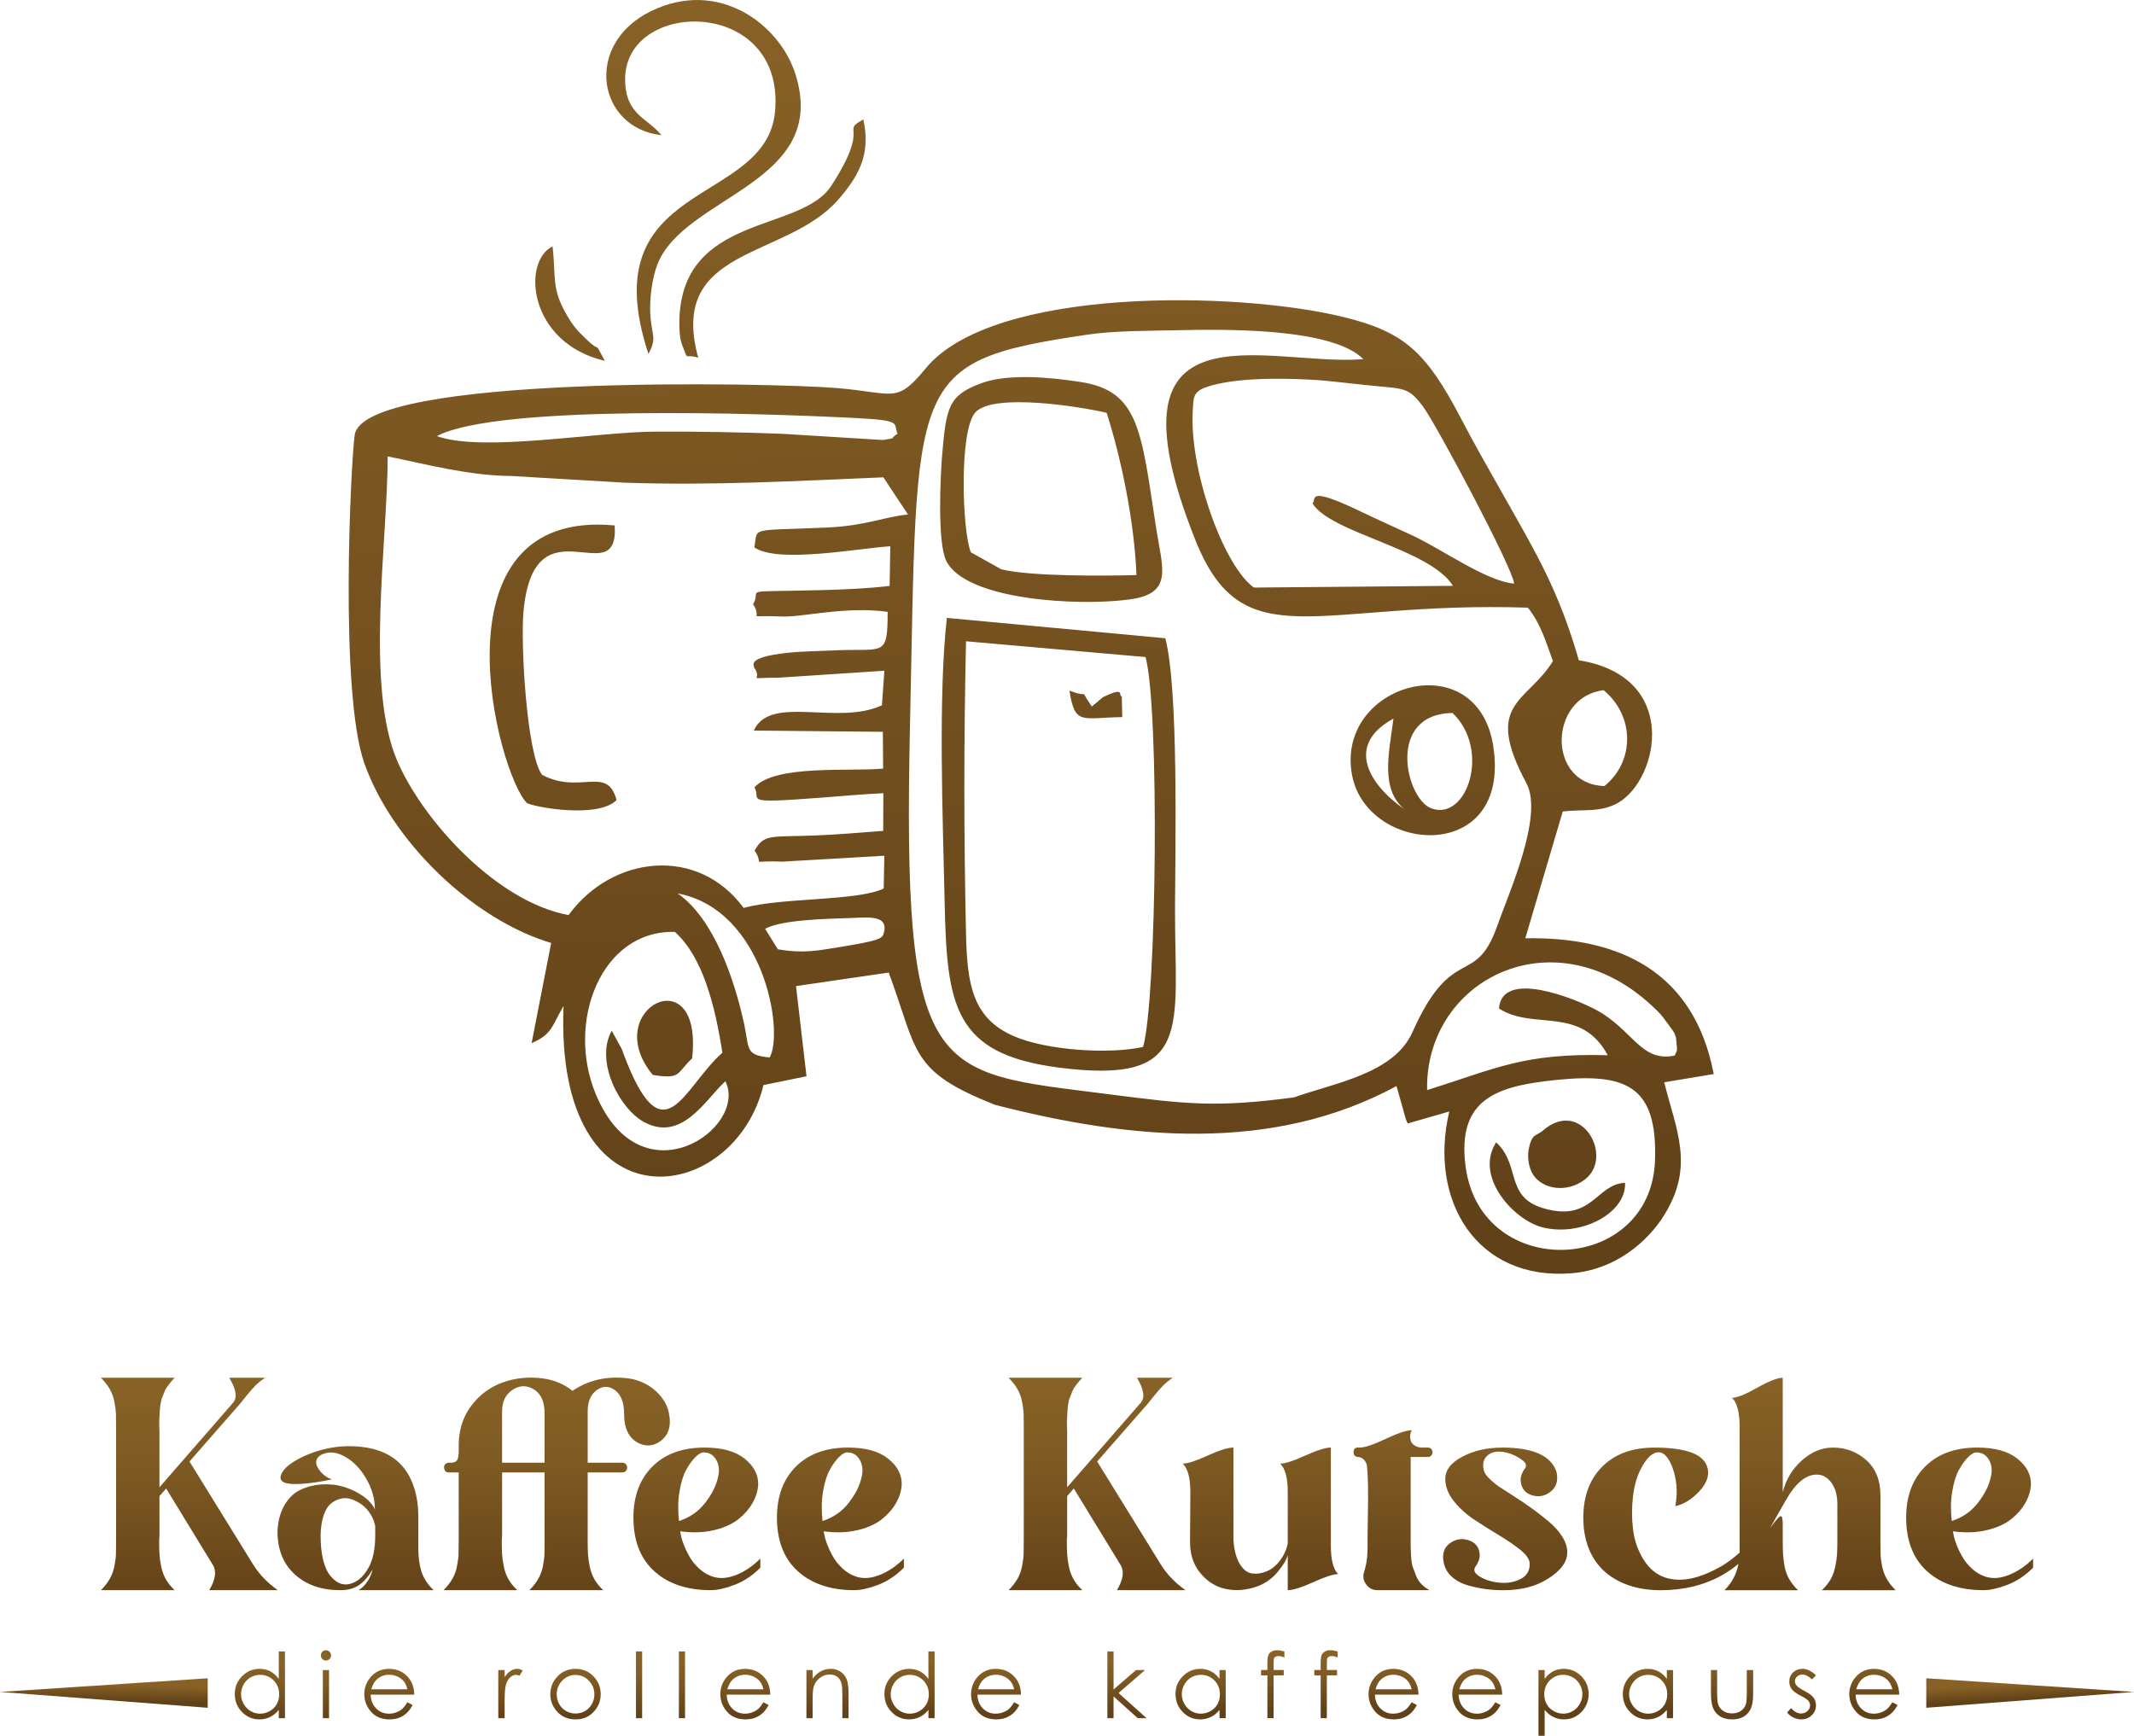
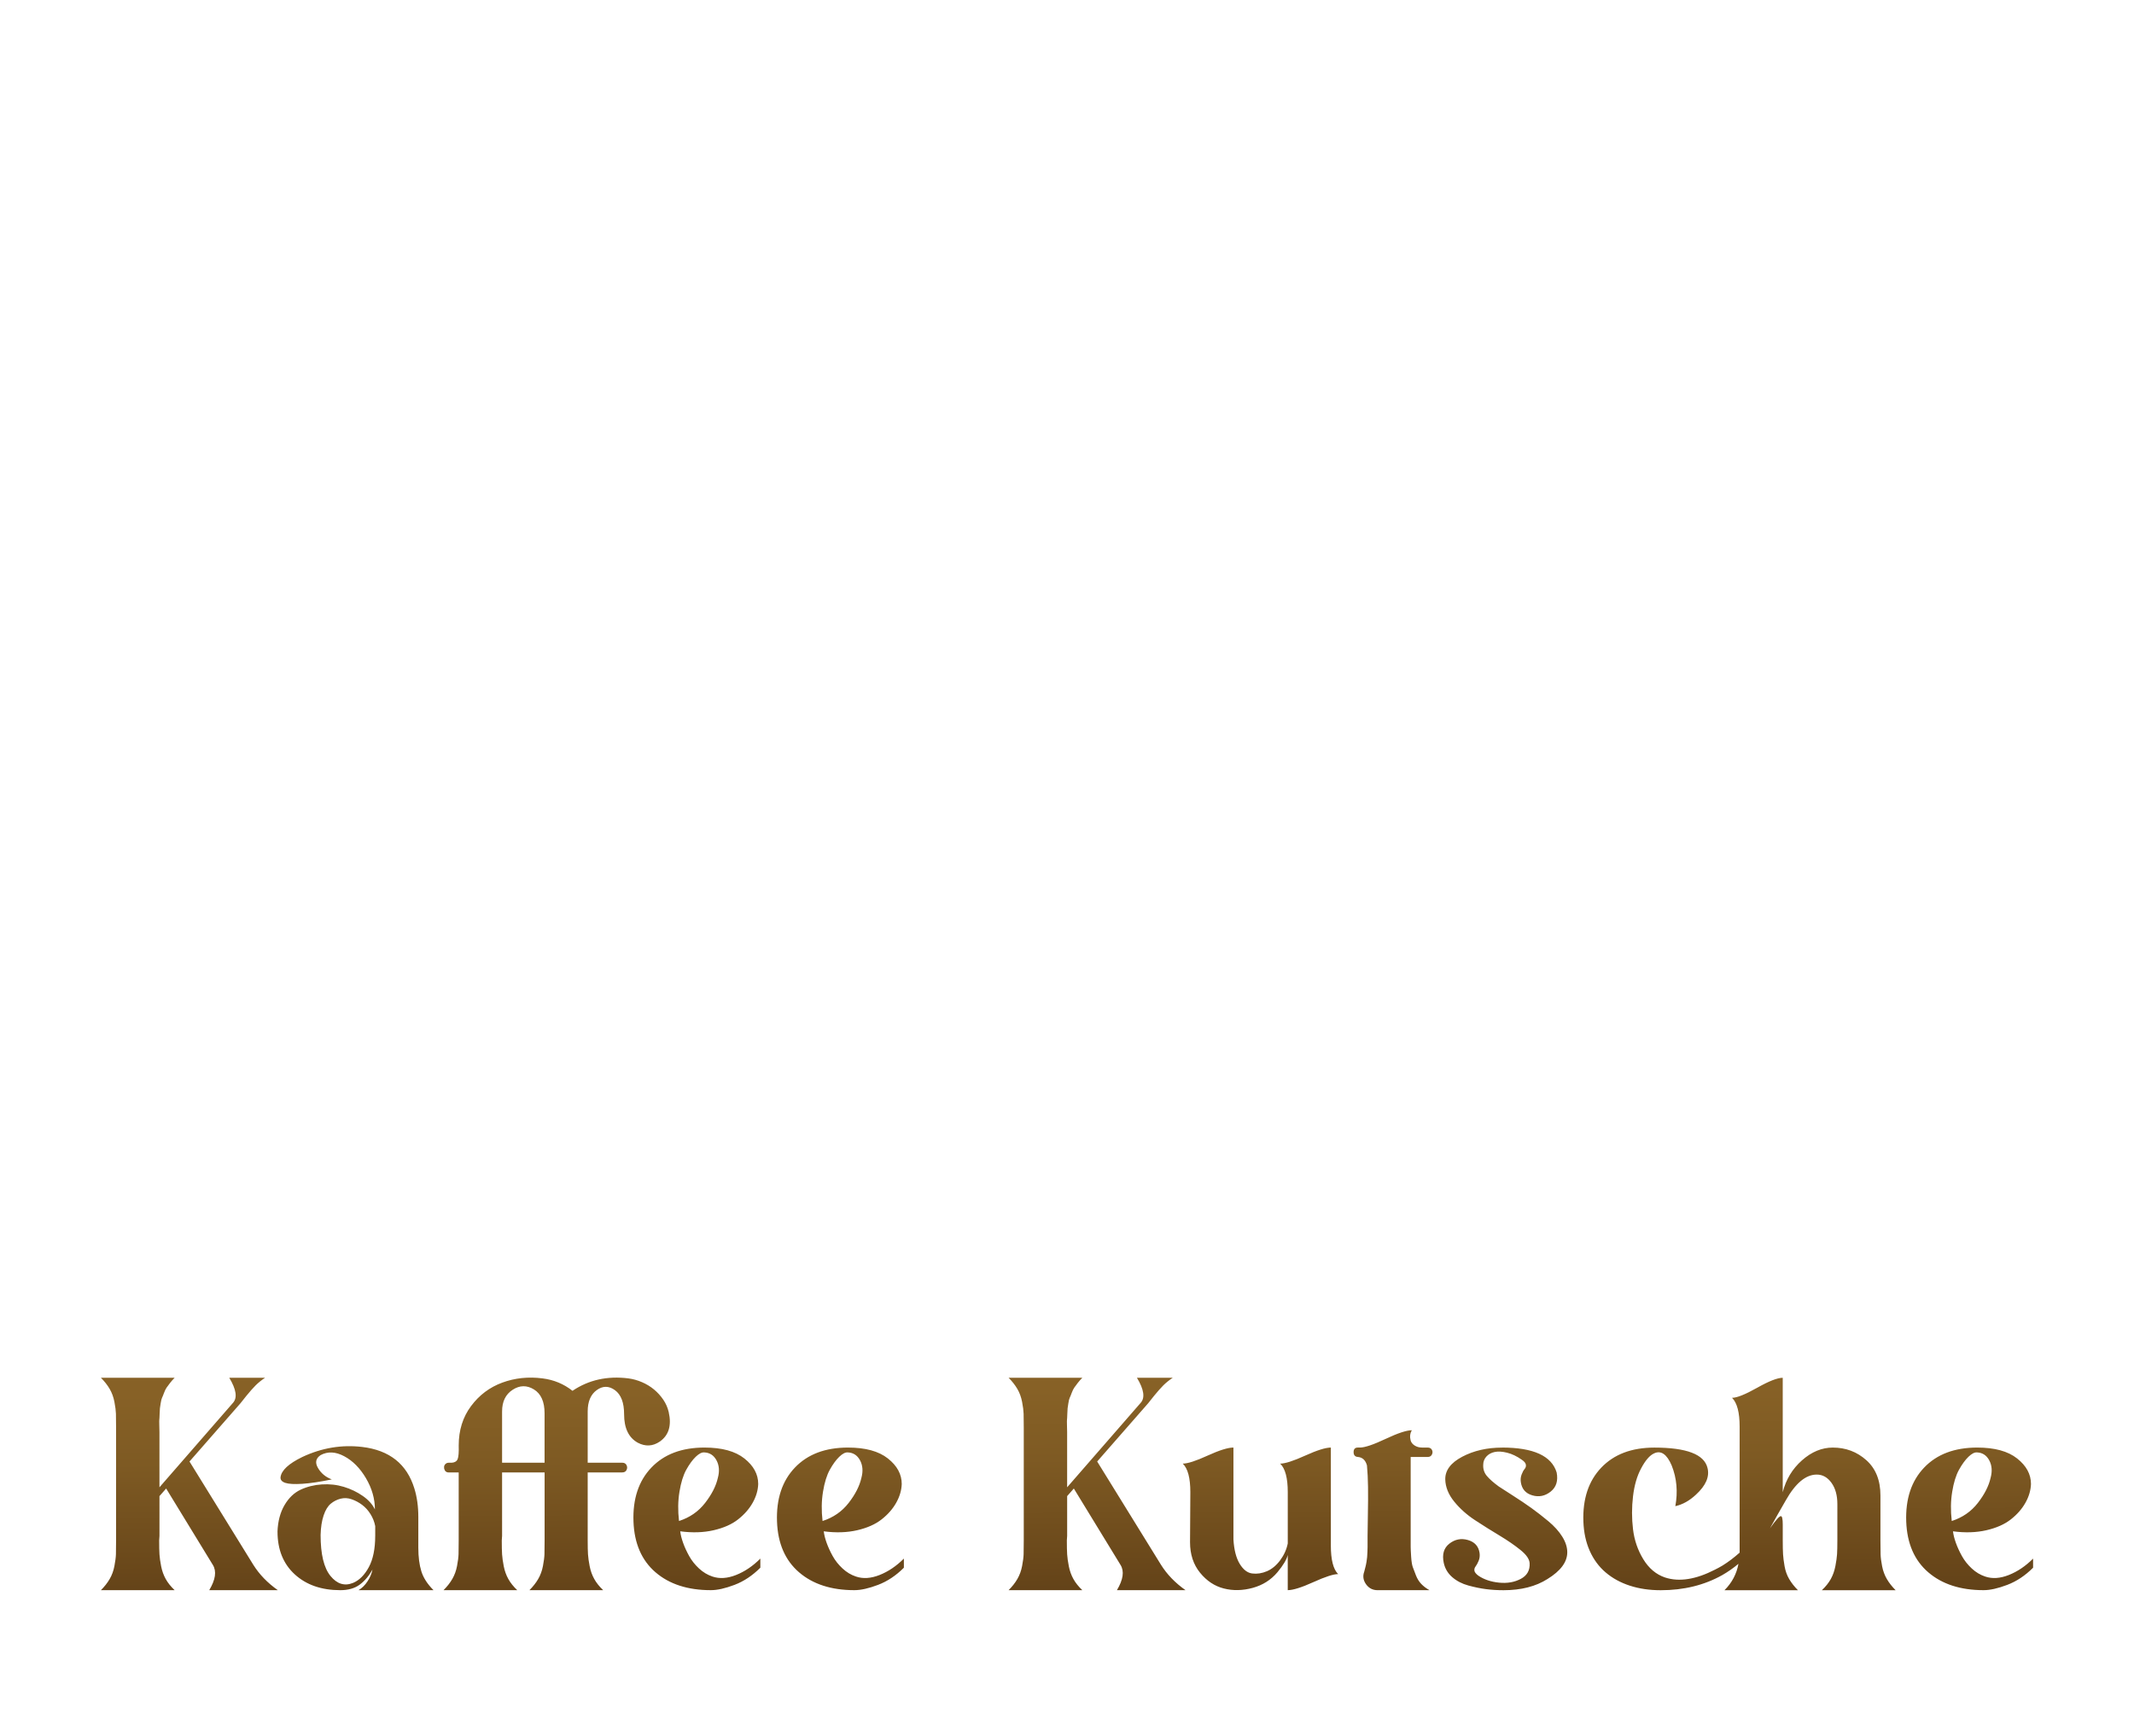
<svg xmlns="http://www.w3.org/2000/svg" id="Ebene_2" viewBox="0 0 1320.01 1073.84">
  <defs>
    <style>
      .cls-1 {
        fill: url(#linear-gradient-3);
      }

      .cls-1, .cls-2, .cls-3, .cls-4, .cls-5 {
        fill-rule: evenodd;
      }

      .cls-2 {
        fill: url(#linear-gradient-5);
      }

      .cls-3 {
        fill: url(#linear-gradient-2);
      }

      .cls-4 {
        fill: url(#linear-gradient-4);
      }

      .cls-5 {
        fill: url(#linear-gradient);
      }
    </style>
    <linearGradient id="linear-gradient" x1="621.43" y1="5.91" x2="645.91" y2="776.75" gradientUnits="userSpaceOnUse">
      <stop offset="0" stop-color="#876126" />
      <stop offset="1" stop-color="#614118" />
    </linearGradient>
    <linearGradient id="linear-gradient-2" x1="659.39" y1="859.95" x2="660.08" y2="989.62" gradientUnits="userSpaceOnUse">
      <stop offset="0" stop-color="#876126" />
      <stop offset=".33" stop-color="#7e5a23" />
      <stop offset=".84" stop-color="#69471a" />
      <stop offset="1" stop-color="#614118" />
    </linearGradient>
    <linearGradient id="linear-gradient-3" x1="659.81" y1="1026.75" x2="660.15" y2="1065.97" gradientUnits="userSpaceOnUse">
      <stop offset="0" stop-color="#876126" />
      <stop offset=".28" stop-color="#7e5a23" />
      <stop offset=".7" stop-color="#69471a" />
      <stop offset=".83" stop-color="#614118" />
    </linearGradient>
    <linearGradient id="linear-gradient-4" x1="64.43" y1="1042.38" x2="64.23" y2="1052.08" gradientUnits="userSpaceOnUse">
      <stop offset="0" stop-color="#876126" />
      <stop offset="1" stop-color="#614118" />
    </linearGradient>
    <linearGradient id="linear-gradient-5" x1="1255.25" y1="1041.61" x2="1255.74" y2="1051.07" gradientUnits="userSpaceOnUse">
      <stop offset="0" stop-color="#876126" />
      <stop offset=".81" stop-color="#68471a" />
      <stop offset="1" stop-color="#614118" />
    </linearGradient>
  </defs>
  <g id="Layer_1">
    <g>
-       <path class="cls-5" d="M906.56,721.62c-5.52-42,19.51-49.76,55.77-53.49,43.4-4.47,62.93,3.47,61.4,49.59-2.36,71.02-107.75,75.57-117.17,3.9h0ZM694.2,443.63l-.3-12.78c-2.42-.41,2.62-6.47-11.7.48l-6.83,5.77c-8.97-12.79.51-4.31-13.84-9.86,3.36,21.76,7.58,16.77,32.66,16.38h0ZM374.14,223.22c-7.83-14.22-.81-3.21-11.6-13.5-5.8-5.54-8.05-8.12-12.07-15.08-9.32-16.13-6.51-21.97-8.65-42.21-19.24,9.32-14.97,59.8,32.32,70.8h0ZM1005.18,731.75c-17.86.65-20.3,24.79-50.71,15.65-23.7-7.11-13.66-26.48-28.98-40.7-13.73,21.04,10.73,48.12,28.73,52.61,23.71,5.92,51.8-8.74,50.97-27.56h0ZM403.76,664.97c17.76,2.94,14.54-1.08,24.35-10.17,7.15-63.67-57.88-30.56-24.35,10.17h0ZM954.43,699.37c-4.35,3.77-6.72,1.5-8.76,11.28-1.12,5.36.1,11.83,2.39,15.62,5.74,9.54,21.11,12.02,32.34,3.38,18.22-14.02-2.2-50.9-25.97-30.27h0ZM431.92,221.31c-19.12-69.24,54.58-60.71,86.78-98.02,11.73-13.59,20.33-27.31,15.32-49.41-14.72,8.15,5.27,2.35-19.91,41.17-18.77,28.93-92.31,17.18-93.87,82.96-.1,4.3,0,10.86,1.55,14.91,4.36,11.42,1.03,5.53,10.13,8.38h0ZM898.48,441.07c23.9,22.87,8.88,67.22-13.15,58.99-15.8-5.9-28.11-58.34,13.15-58.99h0ZM836.3,479.32c9.14,49.42,98.77,55.85,87.37-17.72-9.9-63.86-97.81-38.75-87.37,17.72h0ZM869,500.85c-15.57-12.47-9.67-35.77-7.06-56.27-30.2,16.37-15.09,40.97,7.06,56.27h0ZM335.26,479.32c-9.41-12.74-13.34-80.92-11.43-101.24,6.6-70.26,59.21-10.19,56.4-53.03-115.33-10.79-72.54,153.66-54.29,171.72,3.76,2.38,43.76,9.95,55.44-1.82-5.81-21.78-22.52-3.13-46.11-15.63h0ZM409.18,83.63c-39.53-4.38-48.55-56.02-6.7-76.63,41.75-20.56,79.5,7.82,89.39,38.41,22.06,68.24-68.62,75.27-85.27,118.27-3.25,8.4-4.84,21.14-4.37,30.04.77,14.48,4.42,15.05-1.14,25.18-35.86-108.8,73.25-90.45,78.36-150.25C485.5-2,386.19-1.09,386.68,49.36c.21,21.74,13.62,23.4,22.5,34.27h0ZM600.53,341.65c-5.35-12.75-7.4-75.13,2.77-86.5,11.16-12.49,67.11-3.22,81.24.26,8.95,28.1,17.04,66.45,18.45,100.36-18.62.52-65.69.96-83.66-3.6l-18.81-10.51h0ZM607.29,236.98c-20.57,7.49-21.92,14.76-24.45,43.67-1.2,13.76-3.1,55.11,2.46,66.31,12.24,24.65,82.89,28.17,113.69,23.84,27.05-3.8,20-19.09,16.09-44.53-9.17-59.7-10.38-84.34-46.54-89.94-18.93-2.93-44.79-5.35-61.25.65h0ZM597.54,396.72l111.05,9.76c8.71,32.13,6.93,211.99-1.52,241.21-20.53,4.57-59.33,2.29-80.03-6.71-25.96-11.29-28.83-32.93-29.51-63.85-1.33-60.86-1.38-117.53.01-180.41h0ZM585.69,382.26l135.11,12.58c8.29,31.17,6.16,129.74,6.02,166.55-.28,74.67,12.3,110.04-72.23,99.01-64.88-8.47-68.91-38.3-70.29-102.92-1.09-50.62-4.07-126.61,1.39-175.22h0ZM448.71,668.92c14.32,28.98-52.25,75.44-80.28,7.74-18.32-44.24,3.19-101.34,49.02-100.15,17.36,15.53,24.93,45.99,29.38,74.76-24.29,21.37-36.3,66.88-61.21.51-.37-.98-.68-2.02-1.09-2.98l-6.16-11.14c-10.45,18.74,4.7,48.24,20.08,56.52,23.61,12.72,38.19-14.47,50.26-25.27h0ZM473.25,574.59c10.48-5.71,38.43-6.17,53.82-6.7,9.82-.34,23.36-2.14,19.38,10.07-.87,2.68-3.63,4.14-26.76,7.88-14.52,2.35-22.93,4.09-38.51,1.44l-7.92-12.69h0ZM419.15,552.68c53.5,10.15,65.94,85.81,56.92,101.53-15.58-1.58-12.26-5.11-16.09-22.2-5.79-25.84-18.08-63.34-40.83-79.33h0ZM351.71,566.1c-44.79-8.25-90.07-58.71-105.82-94.98-20.11-46.3-6.26-134.74-6.06-188.77,25.08,5.12,50.39,11.94,76.6,12.12l69.76,4.13c55.56,1.92,107.04-1.13,160.23-3.3l15.23,23c-14.96,1.41-25.86,6.98-50.31,8.06-48.84,2.15-42.36-.56-44.74,12.28,14.62,10.13,64.29.56,84.1-.7l-.41,24.53c-12.64,1.56-28.72,2.27-42.92,2.63-52.54,1.33-35.46-1.19-41.53,8.71,6.79,10.36-6.77,6.49,17.79,7.58,12.7.57,39.36-6.52,65.43-2.89,0,28.6-2.19,22.42-32.95,23.85-8.37.39-20.23.58-28.6,1.46-26.95,2.84-20.59,8.17-21.11,9.08,6.35,8.78-7,6.32,15.1,6.37l65.55-4.32-1.52,21.39c-27.46,12.79-69.17-6.9-79.24,15.63l79.8.77.19,22.75c-20.42,1.97-67.04-2.66-79.58,11.65,4.5,7.82-9.12,10.11,40.03,6.43,12.77-.95,26.09-2.19,39.69-2.86l-.09,23.32c-14.68,1.1-28.47,2.34-43,2.88-26.9,1.01-30.68-1.07-36.56,9.31,6.9,10.13-4.99,5.85,16.94,6.85l63.31-3.66-.39,20.25c-16.12,7.92-62.68,5.44-86.63,12.03-28.35-38.59-81.33-32.54-108.29,4.41h0ZM270.23,269.79c37.32-19.76,201.59-14.16,259.43-11.15,29.01,1.51,22.72,3.15,25.51,9.65-5.99,3.96.63,2.19-9.02,3.91l-62.22-3.83c-25.87-.98-52.33-1.47-78.2-1.35-37.87.17-107.49,12.95-135.5,2.76h0ZM800.42,678.87c25.55-9.01,61.91-14.78,73.26-40.31,24.52-55.17,38.84-27.54,52.2-65.12,7.75-21.8,29.03-68.9,18.29-88.92-26.89-50.14.34-49.45,16.41-75.53-4.38-12.12-7.74-23.52-15.54-33.07-131.42-4.32-176.14,32.74-205.89-42.44-59.5-150.36,44.8-106.47,104.17-111.29-19.71-19.99-88.85-18.45-116.18-17.88-17.28.36-38.17.29-54.4,2.7-112.41,16.63-105.13,26.41-109.84,240.92-4.87,221.18,13.64,214.98,122.25,228.92,49.04,6.29,66.65,8.44,115.27,2.04h0ZM572.48,228.02c-18.01,22.01-19.24,15.03-54.65,12.06-40.06-3.37-293.15-8.57-298.43,29-2.42,17.25-9.47,159.22,5.94,203.02,16.98,48.23,66.89,96.74,115.59,111.26l-12.1,61.97c13-5.57,12.59-10.92,19.75-22.96-5.61,140.38,105.75,123.58,123.68,48.9l26.62-5.45-6.5-55.78,57.33-8.37c18.29,49.26,12.67,60.84,65.89,81.86,83.57,21.48,171.39,29.94,248.23-11.65l5.66,20.06c.28.75.67,2.14,1.3,3.06l25.68-7.38c-13.04,55.23,17.03,104.75,75.64,100.07,26.71-2.13,46.83-19.03,57.47-36.26,18.7-30.29,7.2-52.25-.17-81.89l30.63-5.08c-11.98-62.75-57.44-85.08-116.55-84l23.17-78.46c13.05-1.48,23.76.77,34.4-5.45,24.96-14.59,38.43-77.98-24.44-88.08-12.48-43.17-26.15-65.82-46.46-101.76-8.9-15.76-17.57-30.86-26.4-47.74-21.59-41.28-35.05-53.53-72.22-62.73-65.19-16.15-217.31-19.25-259.06,31.78h0ZM927.21,623.92c1.83-24.82,47.85-5.75,60,.78,22.86,12.28,27.77,32.73,48.7,28.31,1.25-3.36,1.84-1.41,1.03-8.62-.38-3.4,0-1.97-1.3-5.41-.28-.73-7.35-10.32-8.36-11.38-61.56-64.54-145.93-23.43-144.53,46.76,43.08-13.43,59.4-22.94,111.74-21.56-16.75-31.01-45.95-15.08-67.27-28.89h0ZM992.44,486.29c-35.87-1.12-34.47-55.16-.52-59.32,19.09,15.73,19.56,43.86.52,59.32h0ZM748.99,238.59c20.24-5.78,51.8-4.37,66.74-3.4,7.49.49,25.54,2.8,38.23,3.91,14.86,1.3,18.15,1.58,26.06,12.1,8.16,10.85,55.57,99.8,56.58,109.86-17.31-1.53-44.29-21.06-62.56-29.62-11.5-5.39-21.09-9.58-32.22-14.93-35.07-16.87-27-7-30.02-5.21,11.12,18.54,72.44,27.98,86.97,51.12l-123.11,1.07c-19.09-13.46-40.73-74.36-37.75-111.29.35-7.82.87-10.69,11.08-13.6Z" />
      <path class="cls-3" d="M117.22,904.15l39.42,63.82c3.75,6.01,8.82,11.26,15.21,15.77h-42.42c3.88-6.51,4.63-11.7,2.25-15.58l-28.91-47.3-4.13,4.69v24.59c0,.63-.06,1.56-.19,2.82,0,3.75.06,6.63.19,8.64.12,2,.47,4.44,1.03,7.32s1.5,5.51,2.82,7.88c1.31,2.38,3.16,4.69,5.54,6.95h-45.61c2.25-2.25,4.07-4.57,5.44-6.95,1.38-2.38,2.35-5.04,2.91-7.98.56-2.94.88-5.38.94-7.32.06-1.94.09-4.85.09-8.73v-69.45c0-3.88-.03-6.79-.09-8.73-.06-1.94-.37-4.38-.94-7.32-.56-2.94-1.53-5.6-2.91-7.98-1.38-2.38-3.19-4.69-5.44-6.95h45.61c-1,1-1.94,2.07-2.82,3.19-.88,1.13-1.6,2.1-2.16,2.91s-1.09,1.91-1.6,3.28c-.5,1.38-.91,2.38-1.22,3-.31.63-.59,1.75-.84,3.38-.25,1.63-.41,2.66-.47,3.1-.06.44-.13,1.66-.19,3.66-.06,2-.12,3.13-.19,3.38-.06.25-.06,1.53,0,3.85.06,2.32.09,3.6.09,3.85v34.16l45.43-52.18c2.88-3.13,2.13-8.32-2.25-15.58h22.15c-2.25,1.5-4.19,3.07-5.82,4.69-1.63,1.63-3.54,3.79-5.73,6.48-2.19,2.69-3.41,4.22-3.66,4.6l-31.54,36.04h0ZM232.1,950.14v-6.01c-.5-2.63-1.47-5.1-2.91-7.41-1.44-2.32-3.16-4.22-5.16-5.73-2-1.5-4.16-2.66-6.48-3.47-2.31-.81-4.6-.94-6.85-.37-2.25.56-4.29,1.6-6.1,3.1-1.81,1.5-3.29,3.91-4.41,7.23-1.13,3.32-1.75,7.35-1.88,12.11,0,11.89,2.03,20.34,6.1,25.34,4.07,5.01,8.73,6.44,13.98,4.32,3.88-1.63,7.13-4.88,9.76-9.76s3.94-11.33,3.94-19.33h0ZM171.66,947.52c0,11.14,3.57,19.96,10.7,26.47,7.13,6.51,16.52,9.76,28.16,9.76,4.88,0,8.85-1.13,11.92-3.38,3.07-2.25,5.73-5.38,7.98-9.39-.5,2.5-1.53,4.94-3.1,7.32-1.56,2.38-3.41,4.19-5.54,5.44h46.37c-3.75-3.75-6.26-7.63-7.51-11.64-1.25-4-1.88-8.89-1.88-14.64v-18.96c0-6.51-.81-12.39-2.44-17.64-4.63-15.14-15.39-23.71-32.29-25.72-12.64-1.5-24.97.56-36.98,6.19-8.51,4.13-13.02,8.32-13.52,12.58-.13,1.63.88,2.78,3,3.47,2.13.69,5.63.88,10.51.56,4.88-.31,10.95-1.22,18.21-2.72-3.75-1.38-6.6-3.72-8.54-7.04-1.94-3.32-1.41-5.98,1.6-7.98,4.38-2.38,9.23-2.16,14.55.66,5.32,2.82,9.82,7.35,13.51,13.61,3.69,6.26,5.54,12.7,5.54,19.33-1.5-3.13-4-5.91-7.51-8.35-3.5-2.44-7.41-4.32-11.73-5.63-4.32-1.31-8.85-1.81-13.61-1.5-4.75.31-9.14,1.41-13.14,3.28-4,1.88-7.32,5.07-9.95,9.57-2.63,4.5-4.07,9.95-4.32,16.33h0ZM310.57,873.18v31.72h26.28v-30.6c0-7.13-2.19-12.05-6.57-14.74-4.38-2.69-8.76-2.63-13.14.19-4.38,2.82-6.57,7.29-6.57,13.42h0ZM336.85,910.91h-26.28v39.23c0,.63-.06,1.56-.19,2.82,0,3.75.06,6.63.19,8.64.13,2,.47,4.44,1.03,7.32.56,2.88,1.5,5.51,2.82,7.88,1.31,2.38,3.16,4.69,5.54,6.95h-45.61c2.25-2.25,4.07-4.57,5.44-6.95,1.38-2.38,2.35-5.04,2.91-7.98.56-2.94.88-5.38.94-7.32.06-1.94.09-4.85.09-8.73v-41.86h-6.19c-1.5,0-2.44-.81-2.82-2.44v-.37h0c-.13-.88.09-1.63.66-2.25.56-.62,1.28-.94,2.16-.94h1.88c1.88-.13,3.1-.88,3.66-2.25.56-1.38.78-4.19.66-8.45,0-9.39,2.53-17.49,7.6-24.31,5.07-6.82,11.51-11.67,19.33-14.55,7.82-2.88,16.11-3.75,24.87-2.63,7.01.88,13.2,3.44,18.58,7.7,10.01-6.76,21.53-9.32,34.54-7.7,2.88.38,5.69,1.16,8.45,2.35,2.75,1.19,5.23,2.69,7.41,4.5,2.19,1.81,4.1,3.91,5.73,6.29,1.63,2.38,2.75,4.94,3.38,7.7,1.88,8.26.06,14.33-5.44,18.21-4.38,3-8.95,3.25-13.7.75-5.63-3.13-8.45-9.01-8.45-17.65,0-7.13-1.88-12.08-5.63-14.83-3.75-2.75-7.51-2.78-11.26-.09-3.75,2.69-5.63,7.1-5.63,13.23v31.72h21.4c1.25,0,2.13.5,2.63,1.5.5,1,.5,2,0,3-.5,1-1.38,1.5-2.63,1.5h-21.4v42.05c0,3.75.06,6.63.19,8.64.13,2,.47,4.44,1.03,7.32s1.5,5.51,2.82,7.88c1.31,2.38,3.16,4.69,5.54,6.95h-45.61c2.25-2.25,4.07-4.57,5.44-6.95,1.38-2.38,2.35-5.04,2.91-7.98.56-2.94.88-5.38.94-7.32.06-1.94.09-4.85.09-8.73v-41.86h0ZM420.01,940.95c6.63-2.13,12.01-5.85,16.14-11.17,4.13-5.32,6.76-10.48,7.88-15.49,1.13-4.13.84-7.76-.84-10.89-1.69-3.13-4.22-4.76-7.6-4.88-1.5-.12-3.25.78-5.26,2.72-2,1.94-3.94,4.6-5.82,7.98-1.88,3.38-3.29,7.92-4.22,13.61-.94,5.69-1.03,11.73-.28,18.11h0ZM470.31,964.22c-4.63,4.63-9.64,8.01-15.02,10.14-5.38,2.13-10.26,2.44-14.64.94-3-1-5.76-2.66-8.26-4.97-2.5-2.32-4.54-4.88-6.1-7.7-1.56-2.82-2.82-5.54-3.75-8.17-.94-2.63-1.53-5.01-1.78-7.13,7.51,1,14.39.78,20.65-.66,6.26-1.44,11.33-3.69,15.2-6.76,3.88-3.07,6.88-6.51,9.01-10.32,2.13-3.82,3.25-7.66,3.38-11.54,0-6.01-2.85-11.26-8.54-15.77-5.69-4.51-13.92-6.76-24.69-6.76-14.02,0-24.97,4.13-32.85,12.39-7.88,8.26-11.58,19.4-11.07,33.41.5,13.51,5.04,23.96,13.61,31.35,8.57,7.38,19.99,11.07,34.26,11.07,4,0,8.88-1.09,14.64-3.28,5.76-2.19,11.07-5.73,15.96-10.61v-5.63h0ZM508.8,940.95c6.63-2.13,12.01-5.85,16.14-11.17,4.13-5.32,6.76-10.48,7.88-15.49,1.13-4.13.84-7.76-.84-10.89-1.69-3.13-4.22-4.76-7.6-4.88-1.5-.12-3.25.78-5.26,2.72-2,1.94-3.94,4.6-5.82,7.98-1.88,3.38-3.29,7.92-4.22,13.61-.94,5.69-1.03,11.73-.28,18.11h0ZM559.1,964.22v5.63c-4.88,4.88-10.2,8.42-15.96,10.61-5.76,2.19-10.64,3.28-14.64,3.28-14.27,0-25.69-3.69-34.26-11.07-8.57-7.38-13.11-17.83-13.61-31.35-.5-14.02,3.19-25.15,11.07-33.41,7.88-8.26,18.83-12.39,32.85-12.39,10.76,0,18.99,2.25,24.69,6.76,5.69,4.5,8.54,9.76,8.54,15.77-.13,3.88-1.25,7.73-3.38,11.54-2.13,3.82-5.13,7.26-9.01,10.32-3.88,3.07-8.95,5.32-15.2,6.76-6.26,1.44-13.14,1.66-20.65.66.25,2.13.84,4.51,1.78,7.13.94,2.63,2.19,5.35,3.75,8.17,1.56,2.82,3.6,5.38,6.1,7.7,2.5,2.32,5.26,3.97,8.26,4.97,4.38,1.5,9.26,1.19,14.64-.94,5.38-2.13,10.39-5.51,15.02-10.14h0ZM678.68,904.15l39.42,63.82c3.75,6.01,8.82,11.26,15.21,15.77h-42.42c3.88-6.51,4.63-11.7,2.25-15.58l-28.91-47.3-4.13,4.69v24.59c0,.63-.06,1.56-.19,2.82,0,3.75.06,6.63.19,8.64.12,2,.47,4.44,1.03,7.32s1.5,5.51,2.82,7.88c1.31,2.38,3.16,4.69,5.54,6.95h-45.61c2.25-2.25,4.07-4.57,5.44-6.95,1.38-2.38,2.35-5.04,2.91-7.98.56-2.94.88-5.38.94-7.32.06-1.94.09-4.85.09-8.73v-69.45c0-3.88-.03-6.79-.09-8.73-.06-1.94-.37-4.38-.94-7.32-.56-2.94-1.53-5.6-2.91-7.98-1.38-2.38-3.19-4.69-5.44-6.95h45.61c-1,1-1.94,2.07-2.82,3.19-.88,1.13-1.6,2.1-2.16,2.91s-1.09,1.91-1.6,3.28c-.5,1.38-.91,2.38-1.22,3-.31.63-.59,1.75-.84,3.38-.25,1.63-.41,2.66-.47,3.1-.06.44-.13,1.66-.19,3.66-.06,2-.12,3.13-.19,3.38-.06.25-.06,1.53,0,3.85.06,2.32.09,3.6.09,3.85v34.16l45.43-52.18c2.88-3.13,2.13-8.32-2.25-15.58h22.15c-2.25,1.5-4.19,3.07-5.82,4.69-1.63,1.63-3.54,3.79-5.73,6.48-2.19,2.69-3.41,4.22-3.66,4.6l-31.54,36.04h0ZM823.22,956.15v-60.63c-3.25,0-8.54,1.66-15.86,4.97-7.32,3.32-12.48,4.97-15.49,4.97,3.13,3,4.69,8.89,4.69,17.65v31.72c-.75,3.75-2.32,7.23-4.69,10.42-2.38,3.19-5.1,5.44-8.17,6.76-3.07,1.31-6.1,1.78-9.1,1.41-3-.37-5.6-2.38-7.79-6.01-2.19-3.63-3.47-8.63-3.85-15.02v-56.88c-3.38,0-8.7,1.66-15.96,4.97-7.26,3.32-12.39,4.97-15.39,4.97,3.13,3,4.69,8.89,4.69,17.65-.12,17.52-.19,27.84-.19,30.97,0,7.51,2.07,13.8,6.19,18.87,4.13,5.07,9.04,8.32,14.74,9.76,5.69,1.44,11.64,1.31,17.83-.38,6.19-1.69,11.29-4.91,15.3-9.67,3.63-4.38,5.76-7.95,6.38-10.7v21.78c3.25,0,8.54-1.66,15.86-4.97,7.32-3.32,12.42-4.97,15.3-4.97-3-3-4.5-8.89-4.5-17.64h0ZM879.53,895.52h3.57c1.25,0,2.13.47,2.63,1.41.5.94.5,1.91,0,2.91-.5,1-1.38,1.5-2.63,1.5h-10.51v55.56c0,1.13.09,3.16.28,6.1.19,2.94.53,5.1,1.03,6.48.5,1.38,1.16,3.1,1.97,5.16.81,2.06,1.91,3.82,3.28,5.26,1.38,1.44,3.07,2.72,5.07,3.85h-32.1c-3,0-5.38-1.22-7.13-3.66-1.75-2.44-2.13-5.04-1.13-7.79.25-1,.5-1.97.75-2.91.25-.94.47-2,.66-3.19.19-1.19.31-2.13.38-2.82.06-.69.12-1.78.19-3.29.06-1.5.09-2.5.09-3v-6.95c0-2.63.06-7.1.19-13.42.13-6.32.16-11.92.09-16.8-.06-4.88-.28-9.32-.66-13.33-.88-3.25-2.75-5.01-5.63-5.26-1.75-.12-2.63-1.13-2.63-3s.88-2.82,2.63-2.82h1.31c3,0,8.29-1.78,15.86-5.35,7.57-3.57,12.98-5.35,16.24-5.35-1.13,1.88-1.38,4-.75,6.38.38,1.25,1.22,2.28,2.53,3.1,1.31.81,2.79,1.22,4.41,1.22h0ZM929.09,895.52c19.4,0,30.66,5.13,33.79,15.39,1,5.13-.22,9.07-3.66,11.83-3.44,2.75-7.23,3.54-11.36,2.35-4.13-1.19-6.51-3.91-7.13-8.17-.25-1.63-.09-3.19.47-4.69.56-1.5,1.19-2.66,1.88-3.47.69-.81.94-1.72.75-2.72-.19-1-1.03-2-2.53-3-3-2.13-6.01-3.57-9.01-4.32-3-.75-5.57-.91-7.7-.47-2.13.44-3.85,1.38-5.16,2.82-1.31,1.44-1.97,3.16-1.97,5.16-.13,2.63.63,4.91,2.25,6.85,1.63,1.94,4.07,4.1,7.32,6.48,1.5,1,4.41,2.88,8.73,5.63,4.32,2.75,8.13,5.32,11.45,7.7,3.32,2.38,6.82,5.1,10.51,8.17s6.57,6.26,8.63,9.57c2.07,3.32,3.1,6.54,3.1,9.67,0,6.01-4.07,11.51-12.2,16.52-7.26,4.63-16.33,6.95-27.22,6.95-3.75,0-7.35-.22-10.79-.66-3.44-.44-7.1-1.19-10.98-2.25-3.88-1.06-7.2-2.78-9.95-5.16-2.75-2.38-4.5-5.32-5.26-8.82-1.13-5.26.03-9.23,3.47-11.92,3.44-2.69,7.26-3.44,11.45-2.25s6.6,3.85,7.23,7.98c.25,1.75.06,3.38-.56,4.88s-1.25,2.66-1.88,3.47c-.63.81-.88,1.69-.75,2.63.13.94.94,1.97,2.44,3.1,3.5,2.38,7.79,3.82,12.86,4.32,5.07.5,9.54-.28,13.42-2.35,3.88-2.06,5.69-5.29,5.44-9.67-.12-2.5-2-5.23-5.63-8.17-3.63-2.94-7.95-5.91-12.95-8.92-5.01-3-10.04-6.16-15.11-9.48-5.07-3.32-9.39-7.16-12.95-11.54-3.57-4.38-5.41-8.95-5.54-13.7-.12-5.63,3.38-10.32,10.51-14.08,7.13-3.75,15.33-5.63,24.59-5.63h0ZM1076.07,960.47v-77.9c0-8.76-1.56-14.7-4.69-17.83,3,0,8.17-2.07,15.49-6.19,7.32-4.13,12.61-6.2,15.86-6.2v70.77c2-7.88,5.98-14.45,11.92-19.71,5.94-5.26,12.3-7.88,19.05-7.88,8.01,0,14.92,2.6,20.74,7.79,5.82,5.19,8.73,12.48,8.73,21.87v27.78c0,3.75.03,6.63.09,8.64.06,2,.38,4.44.94,7.32s1.53,5.51,2.91,7.88c1.38,2.38,3.19,4.69,5.44,6.95h-45.61c2.38-2.25,4.22-4.57,5.54-6.95,1.31-2.38,2.25-5.04,2.82-7.98.56-2.94.91-5.38,1.03-7.32.12-1.94.19-4.85.19-8.73v-22.34c0-5.38-1.22-9.76-3.66-13.14-2.44-3.38-5.48-5.07-9.1-5.07-6.76,0-13.14,5.32-19.15,15.96-1.25,2.13-2.97,5.13-5.16,9.01-2.19,3.88-3.72,6.63-4.6,8.26,3.63-5.13,5.88-7.63,6.76-7.51.75,0,1.13,1.75,1.13,5.26v9.76c0,3.75.06,6.63.19,8.64.12,2,.44,4.44.94,7.32.5,2.88,1.44,5.51,2.82,7.88,1.38,2.38,3.19,4.69,5.44,6.95h-45.43c4.63-4.63,7.51-10.07,8.64-16.33-3.13,2.63-6.45,4.94-9.95,6.95-11.14,6.26-23.84,9.39-38.11,9.39-7.01,0-13.39-.94-19.15-2.82-5.76-1.88-10.73-4.6-14.92-8.17-4.19-3.57-7.48-8.01-9.85-13.33-2.38-5.32-3.69-11.36-3.94-18.11-.5-14.02,3.19-25.15,11.07-33.41,7.88-8.26,18.83-12.39,32.85-12.39,19.9,0,30.85,4.19,32.85,12.58,1.38,5.38-1,10.89-7.13,16.52-4,3.75-8.26,6.13-12.76,7.13,1.63-8.89.88-17.27-2.25-25.15-3-7.01-6.63-9.51-10.89-7.51-2.75,1.25-5.44,4.38-8.07,9.39-2.5,4.63-4.16,10.36-4.97,17.18-.81,6.82-.81,13.61,0,20.37.81,6.76,2.94,12.95,6.38,18.58,3.44,5.63,7.92,9.39,13.42,11.26,8.76,2.88,19.08,1.25,30.97-4.88,1.5-.75,3-1.56,4.5-2.44,3.63-2.25,7.2-4.94,10.7-8.07h0ZM1207.28,940.95c6.63-2.13,12.01-5.85,16.14-11.17,4.13-5.32,6.76-10.48,7.88-15.49,1.13-4.13.84-7.76-.84-10.89-1.69-3.13-4.22-4.76-7.6-4.88-1.5-.12-3.25.78-5.26,2.72-2,1.94-3.94,4.6-5.82,7.98-1.88,3.38-3.29,7.92-4.22,13.61-.94,5.69-1.03,11.73-.28,18.11h0ZM1257.59,964.22v5.63c-4.88,4.88-10.2,8.42-15.96,10.61-5.76,2.19-10.64,3.28-14.64,3.28-14.27,0-25.69-3.69-34.26-11.07-8.57-7.38-13.11-17.83-13.61-31.35-.5-14.02,3.19-25.15,11.08-33.41,7.88-8.26,18.83-12.39,32.85-12.39,10.76,0,18.99,2.25,24.69,6.76,5.69,4.5,8.54,9.76,8.54,15.77-.13,3.88-1.25,7.73-3.38,11.54-2.13,3.82-5.13,7.26-9.01,10.32-3.88,3.07-8.95,5.32-15.2,6.76-6.26,1.44-13.14,1.66-20.65.66.25,2.13.84,4.51,1.78,7.13.94,2.63,2.19,5.35,3.75,8.17,1.56,2.82,3.6,5.38,6.1,7.7,2.5,2.32,5.26,3.97,8.26,4.97,4.38,1.5,9.26,1.19,14.64-.94,5.38-2.13,10.39-5.51,15.02-10.14Z" />
-       <path class="cls-1" d="M176.27,1021.64v41.31h-3.82v-5.13c-1.61,1.96-3.4,3.42-5.41,4.4-1.99.97-4.18,1.46-6.55,1.46-4.21,0-7.81-1.52-10.8-4.57-2.99-3.06-4.47-6.77-4.47-11.14s1.51-7.94,4.52-10.98c3-3.04,6.62-4.57,10.86-4.57,2.44,0,4.65.52,6.63,1.56,1.97,1.04,3.71,2.6,5.21,4.69v-17.03h3.82ZM160.9,1036.12c-2.13,0-4.11.52-5.9,1.57-1.81,1.04-3.24,2.51-4.3,4.4-1.07,1.89-1.6,3.89-1.6,6.01s.53,4.09,1.61,6c1.08,1.91,2.52,3.4,4.33,4.45,1.81,1.07,3.76,1.6,5.84,1.6s4.08-.52,5.95-1.58c1.88-1.06,3.32-2.48,4.33-4.28,1.01-1.8,1.52-3.83,1.52-6.08,0-3.43-1.13-6.31-3.41-8.62-2.26-2.31-5.05-3.46-8.36-3.46h0ZM201.61,1020.91c.87,0,1.61.31,2.23.94.62.62.93,1.38.93,2.25s-.31,1.61-.93,2.23c-.62.63-1.36.94-2.23.94s-1.59-.31-2.21-.94c-.62-.62-.93-1.37-.93-2.23s.31-1.63.93-2.25c.62-.63,1.35-.94,2.21-.94h0ZM199.71,1033.15h3.82v29.81h-3.82v-29.81h0ZM251.98,1053.08l3.24,1.7c-1.07,2.07-2.29,3.74-3.69,5.01-1.39,1.26-2.96,2.24-4.7,2.9-1.75.66-3.71.99-5.91.99-4.88,0-8.69-1.59-11.44-4.77-2.75-3.18-4.13-6.77-4.13-10.78,0-3.77,1.17-7.14,3.5-10.08,2.95-3.75,6.9-5.63,11.85-5.63s9.18,1.93,12.22,5.77c2.16,2.71,3.26,6.1,3.3,10.17h-26.94c.08,3.45,1.19,6.28,3.33,8.48,2.15,2.21,4.81,3.31,7.96,3.31,1.52,0,3.01-.26,4.45-.79,1.44-.52,2.67-1.22,3.68-2.09,1.01-.87,2.1-2.26,3.27-4.2h0ZM252.02,1045.05c-.51-2.05-1.26-3.68-2.25-4.9-.99-1.23-2.29-2.21-3.91-2.96-1.62-.75-3.32-1.12-5.1-1.12-2.95,0-5.47.93-7.59,2.82-1.55,1.38-2.71,3.42-3.51,6.16h22.35ZM308.22,1033.15h3.93v4.36c1.17-1.72,2.4-2.99,3.71-3.84,1.3-.83,2.66-1.25,4.06-1.25,1.07,0,2.2.34,3.4,1.01l-2,3.22c-.8-.35-1.48-.52-2.03-.52-1.28,0-2.52.52-3.71,1.57-1.19,1.05-2.1,2.68-2.72,4.89-.48,1.69-.71,5.13-.71,10.29v10.08h-3.93v-29.81h0ZM356.02,1032.42c4.59,0,8.41,1.66,11.43,4.98,2.75,3.02,4.12,6.6,4.12,10.74s-1.45,7.78-4.36,10.89c-2.9,3.11-6.64,4.66-11.2,4.66s-8.34-1.55-11.24-4.66c-2.91-3.11-4.36-6.74-4.36-10.89s1.38-7.69,4.13-10.71c3.02-3.34,6.85-5.01,11.47-5.01h0ZM356,1036.18c-3.19,0-5.92,1.17-8.21,3.52-2.29,2.35-3.43,5.19-3.43,8.52,0,2.14.52,4.14,1.56,6.01,1.05,1.85,2.46,3.28,4.24,4.29,1.77,1.01,3.72,1.52,5.85,1.52s4.08-.5,5.85-1.52c1.78-1.01,3.19-2.44,4.24-4.29,1.04-1.86,1.56-3.86,1.56-6.01,0-3.33-1.15-6.17-3.45-8.52-2.29-2.35-5.02-3.52-8.19-3.52h0ZM393.39,1021.64h3.82v41.31h-3.82v-41.31h0ZM419.93,1021.64h3.82v41.31h-3.82v-41.31h0ZM472.2,1053.08l3.24,1.7c-1.07,2.07-2.29,3.74-3.69,5.01-1.39,1.26-2.96,2.24-4.7,2.9-1.75.66-3.72.99-5.91.99-4.88,0-8.69-1.59-11.44-4.77-2.75-3.18-4.13-6.77-4.13-10.78,0-3.77,1.17-7.14,3.5-10.08,2.95-3.75,6.9-5.63,11.85-5.63s9.18,1.93,12.22,5.77c2.16,2.71,3.26,6.1,3.3,10.17h-26.94c.08,3.45,1.19,6.28,3.33,8.48,2.15,2.21,4.81,3.31,7.96,3.31,1.52,0,3.01-.26,4.45-.79,1.44-.52,2.67-1.22,3.68-2.09,1.01-.87,2.11-2.26,3.27-4.2h0ZM472.24,1045.05c-.51-2.05-1.26-3.68-2.25-4.9-.99-1.23-2.29-2.21-3.91-2.96-1.62-.75-3.32-1.12-5.1-1.12-2.95,0-5.47.93-7.59,2.82-1.55,1.38-2.71,3.42-3.51,6.16h22.35ZM498.82,1033.15h3.82v5.34c1.54-2.04,3.25-3.57,5.11-4.57,1.87-1,3.9-1.51,6.1-1.51s4.22.56,5.95,1.69c1.73,1.13,3.01,2.66,3.84,4.57.82,1.91,1.24,4.89,1.24,8.94v15.32h-3.82v-14.2c0-3.42-.15-5.72-.44-6.87-.47-1.96-1.33-3.44-2.59-4.44-1.26-.99-2.91-1.49-4.94-1.49-2.33,0-4.42.77-6.25,2.3-1.84,1.52-3.06,3.42-3.64,5.69-.37,1.48-.55,4.17-.55,8.09v10.92h-3.82v-29.81h0ZM578.11,1021.64v41.31h-3.82v-5.13c-1.61,1.96-3.4,3.42-5.41,4.4-1.99.97-4.18,1.46-6.55,1.46-4.21,0-7.81-1.52-10.8-4.57-2.99-3.06-4.47-6.77-4.47-11.14s1.51-7.94,4.52-10.98c3-3.04,6.62-4.57,10.86-4.57,2.44,0,4.65.52,6.63,1.56,1.97,1.04,3.71,2.6,5.21,4.69v-17.03h3.82ZM562.75,1036.12c-2.13,0-4.11.52-5.9,1.57-1.81,1.04-3.24,2.51-4.3,4.4-1.07,1.89-1.6,3.89-1.6,6.01s.53,4.09,1.61,6c1.08,1.91,2.52,3.4,4.33,4.45,1.82,1.07,3.76,1.6,5.84,1.6s4.08-.52,5.95-1.58c1.88-1.06,3.32-2.48,4.33-4.28,1.01-1.8,1.52-3.83,1.52-6.08,0-3.43-1.13-6.31-3.41-8.62-2.26-2.31-5.05-3.46-8.36-3.46h0ZM627.29,1053.08l3.24,1.7c-1.07,2.07-2.29,3.74-3.69,5.01-1.39,1.26-2.96,2.24-4.7,2.9-1.75.66-3.71.99-5.91.99-4.88,0-8.69-1.59-11.44-4.77-2.75-3.18-4.13-6.77-4.13-10.78,0-3.77,1.17-7.14,3.5-10.08,2.95-3.75,6.9-5.63,11.85-5.63s9.18,1.93,12.22,5.77c2.16,2.71,3.26,6.1,3.3,10.17h-26.94c.08,3.45,1.19,6.28,3.33,8.48,2.15,2.21,4.81,3.31,7.96,3.31,1.52,0,3.01-.26,4.45-.79,1.44-.52,2.67-1.22,3.68-2.09,1.01-.87,2.1-2.26,3.27-4.2h0ZM627.33,1045.05c-.51-2.05-1.26-3.68-2.25-4.9-.99-1.23-2.29-2.21-3.91-2.96-1.62-.75-3.32-1.12-5.1-1.12-2.95,0-5.47.93-7.59,2.82-1.55,1.38-2.71,3.42-3.51,6.16h22.35ZM684.99,1021.64h3.82v23.56l13.92-12.05h5.56l-16.41,14.2,17.36,15.6h-5.44l-15-13.48v13.48h-3.82v-41.31h0ZM758.17,1033.15v29.81h-3.82v-5.13c-1.61,1.96-3.41,3.42-5.41,4.4-1.99.97-4.18,1.46-6.55,1.46-4.21,0-7.81-1.52-10.8-4.57-2.98-3.06-4.47-6.77-4.47-11.14s1.51-7.94,4.52-10.98c3-3.04,6.62-4.57,10.86-4.57,2.44,0,4.65.51,6.63,1.54,1.97,1.03,3.71,2.58,5.21,4.67v-5.48h3.82ZM742.81,1036.12c-2.13,0-4.11.52-5.9,1.57-1.81,1.04-3.24,2.51-4.3,4.4-1.07,1.89-1.6,3.89-1.6,6.01s.53,4.09,1.61,6c1.08,1.91,2.52,3.4,4.33,4.45,1.81,1.07,3.76,1.6,5.84,1.6s4.08-.52,5.95-1.58c1.88-1.06,3.32-2.48,4.33-4.28,1.01-1.8,1.52-3.83,1.52-6.08,0-3.43-1.13-6.31-3.4-8.62-2.26-2.31-5.05-3.46-8.36-3.46h0ZM794.48,1021.68v3.73c-1.41-.61-2.63-.91-3.64-.91-.76,0-1.39.15-1.88.45-.5.3-.81.65-.94,1.04-.13.39-.2,1.44-.2,3.13v4.02h6.26v3.31h-6.27l-.02,26.49h-3.82v-26.49h-3.93v-3.31h3.93v-4.64c0-2.13.2-3.66.59-4.57.39-.91,1.07-1.65,2.01-2.2.94-.55,2.08-.83,3.41-.83,1.24,0,2.74.25,4.48.77h0ZM827.42,1021.68v3.73c-1.41-.61-2.63-.91-3.64-.91-.76,0-1.39.15-1.88.45-.5.3-.81.65-.94,1.04-.13.39-.2,1.44-.2,3.13v4.02h6.26v3.31h-6.27l-.02,26.49h-3.82v-26.49h-3.93v-3.31h3.93v-4.64c0-2.13.2-3.66.59-4.57.39-.91,1.07-1.65,2.01-2.2.94-.55,2.08-.83,3.41-.83,1.24,0,2.74.25,4.48.77h0ZM873.17,1053.08l3.24,1.7c-1.07,2.07-2.29,3.74-3.69,5.01-1.39,1.26-2.96,2.24-4.7,2.9-1.75.66-3.71.99-5.91.99-4.88,0-8.69-1.59-11.44-4.77-2.75-3.18-4.13-6.77-4.13-10.78,0-3.77,1.17-7.14,3.5-10.08,2.95-3.75,6.9-5.63,11.85-5.63s9.18,1.93,12.22,5.77c2.16,2.71,3.26,6.1,3.3,10.17h-26.94c.08,3.45,1.19,6.28,3.33,8.48,2.15,2.21,4.81,3.31,7.96,3.31,1.52,0,3.01-.26,4.45-.79,1.44-.52,2.67-1.22,3.68-2.09,1.01-.87,2.11-2.26,3.27-4.2h0ZM873.2,1045.05c-.51-2.05-1.26-3.68-2.25-4.9-.99-1.23-2.29-2.21-3.91-2.96-1.62-.75-3.32-1.12-5.1-1.12-2.95,0-5.47.93-7.59,2.82-1.55,1.38-2.71,3.42-3.51,6.16h22.35ZM924.95,1053.08l3.24,1.7c-1.07,2.07-2.29,3.74-3.69,5.01-1.39,1.26-2.96,2.24-4.7,2.9-1.75.66-3.71.99-5.91.99-4.88,0-8.69-1.59-11.44-4.77-2.75-3.18-4.13-6.77-4.13-10.78,0-3.77,1.17-7.14,3.5-10.08,2.95-3.75,6.9-5.63,11.85-5.63s9.18,1.93,12.22,5.77c2.16,2.71,3.26,6.1,3.3,10.17h-26.94c.08,3.45,1.19,6.28,3.33,8.48,2.15,2.21,4.81,3.31,7.96,3.31,1.52,0,3.01-.26,4.45-.79,1.44-.52,2.67-1.22,3.68-2.09,1.01-.87,2.11-2.26,3.27-4.2h0ZM924.99,1045.05c-.51-2.05-1.26-3.68-2.25-4.9-.99-1.23-2.29-2.21-3.91-2.96-1.62-.75-3.32-1.12-5.1-1.12-2.95,0-5.47.93-7.59,2.82-1.55,1.38-2.71,3.42-3.51,6.16h22.35ZM951.63,1033.15h3.82v5.48c1.52-2.09,3.25-3.64,5.23-4.67,1.97-1.03,4.17-1.54,6.6-1.54,4.24,0,7.86,1.52,10.87,4.57,3.01,3.04,4.52,6.71,4.52,10.98s-1.5,8.08-4.48,11.14c-2.98,3.05-6.59,4.57-10.8,4.57-2.37,0-4.55-.5-6.54-1.48-1.99-.99-3.79-2.46-5.4-4.42v16.05h-3.82v-40.7h0ZM967,1036.12c-3.32,0-6.11,1.15-8.37,3.46-2.27,2.31-3.41,5.18-3.41,8.62,0,2.25.51,4.29,1.52,6.08,1.01,1.81,2.46,3.23,4.34,4.28,1.89,1.06,3.88,1.58,5.97,1.58s3.99-.53,5.81-1.6c1.81-1.06,3.26-2.54,4.33-4.45,1.08-1.91,1.61-3.91,1.61-6s-.53-4.12-1.6-6.01c-1.07-1.89-2.5-3.36-4.3-4.4-1.8-1.05-3.77-1.57-5.89-1.57h0ZM1034.87,1033.15v29.81h-3.82v-5.13c-1.61,1.96-3.41,3.42-5.41,4.4-1.99.97-4.18,1.46-6.55,1.46-4.21,0-7.81-1.52-10.8-4.57-2.98-3.06-4.47-6.77-4.47-11.14s1.51-7.94,4.52-10.98c3-3.04,6.62-4.57,10.86-4.57,2.44,0,4.65.51,6.63,1.54,1.97,1.03,3.71,2.58,5.21,4.67v-5.48h3.82ZM1019.51,1036.12c-2.13,0-4.11.52-5.9,1.57-1.81,1.04-3.24,2.51-4.3,4.4-1.07,1.89-1.6,3.89-1.6,6.01s.53,4.09,1.61,6c1.08,1.91,2.52,3.4,4.33,4.45,1.81,1.07,3.76,1.6,5.84,1.6s4.08-.52,5.95-1.58c1.88-1.06,3.32-2.48,4.33-4.28,1.01-1.8,1.52-3.83,1.52-6.08,0-3.43-1.13-6.31-3.4-8.62-2.26-2.31-5.05-3.46-8.36-3.46h0ZM1058.33,1033.15h3.82v13.91c0,3.4.19,5.73.55,7.01.54,1.82,1.6,3.26,3.14,4.32,1.54,1.06,3.4,1.59,5.54,1.59s3.96-.51,5.45-1.54c1.49-1.04,2.53-2.39,3.09-4.07.38-1.15.58-3.58.58-7.31v-13.91h3.93v14.61c0,4.11-.48,7.19-1.44,9.27-.95,2.09-2.4,3.71-4.33,4.88-1.93,1.18-4.34,1.77-7.25,1.77s-5.33-.59-7.28-1.77c-1.95-1.17-3.4-2.82-4.36-4.92-.96-2.11-1.44-5.28-1.44-9.51v-14.34h0ZM1123.3,1036.39l-2.47,2.54c-2.05-1.98-4.06-2.98-6.02-2.98-1.24,0-2.31.41-3.2,1.23-.89.81-1.34,1.78-1.34,2.87,0,.96.37,1.89,1.09,2.76.73.9,2.27,1.95,4.61,3.15,2.84,1.47,4.78,2.9,5.81,4.27,1,1.38,1.51,2.95,1.51,4.68,0,2.45-.86,4.52-2.58,6.22-1.72,1.69-3.87,2.54-6.45,2.54-1.72,0-3.36-.37-4.93-1.12-1.56-.75-2.85-1.78-3.88-3.1l2.41-2.74c1.96,2.21,4.04,3.31,6.24,3.31,1.53,0,2.84-.49,3.93-1.48,1.08-.98,1.62-2.14,1.62-3.47,0-1.09-.36-2.07-1.07-2.93-.72-.84-2.33-1.9-4.84-3.17-2.69-1.39-4.53-2.75-5.49-4.1-.97-1.35-1.46-2.88-1.46-4.61,0-2.25.78-4.13,2.32-5.62,1.55-1.49,3.51-2.24,5.87-2.24,2.75,0,5.52,1.32,8.31,3.97h0ZM1170.52,1053.08l3.24,1.7c-1.07,2.07-2.29,3.74-3.69,5.01-1.39,1.26-2.96,2.24-4.7,2.9-1.75.66-3.71.99-5.91.99-4.88,0-8.69-1.59-11.44-4.77-2.75-3.18-4.13-6.77-4.13-10.78,0-3.77,1.17-7.14,3.5-10.08,2.95-3.75,6.9-5.63,11.85-5.63s9.18,1.93,12.22,5.77c2.16,2.71,3.26,6.1,3.3,10.17h-26.94c.08,3.45,1.19,6.28,3.33,8.48,2.15,2.21,4.81,3.31,7.96,3.31,1.52,0,3.01-.26,4.45-.79,1.44-.52,2.67-1.22,3.68-2.09,1.01-.87,2.1-2.26,3.27-4.2h0ZM1170.56,1045.05c-.51-2.05-1.26-3.68-2.25-4.9-.99-1.23-2.29-2.21-3.91-2.96-1.62-.75-3.32-1.12-5.1-1.12-2.95,0-5.47.93-7.59,2.82-1.55,1.38-2.71,3.42-3.51,6.16h22.35Z" />
-       <polygon class="cls-4" points="128.49 1038.25 128.49 1056.5 0 1046.7 128.49 1038.25" />
-       <polygon class="cls-2" points="1191.52 1038.25 1191.52 1056.5 1320.01 1046.7 1191.52 1038.25" />
    </g>
  </g>
</svg>